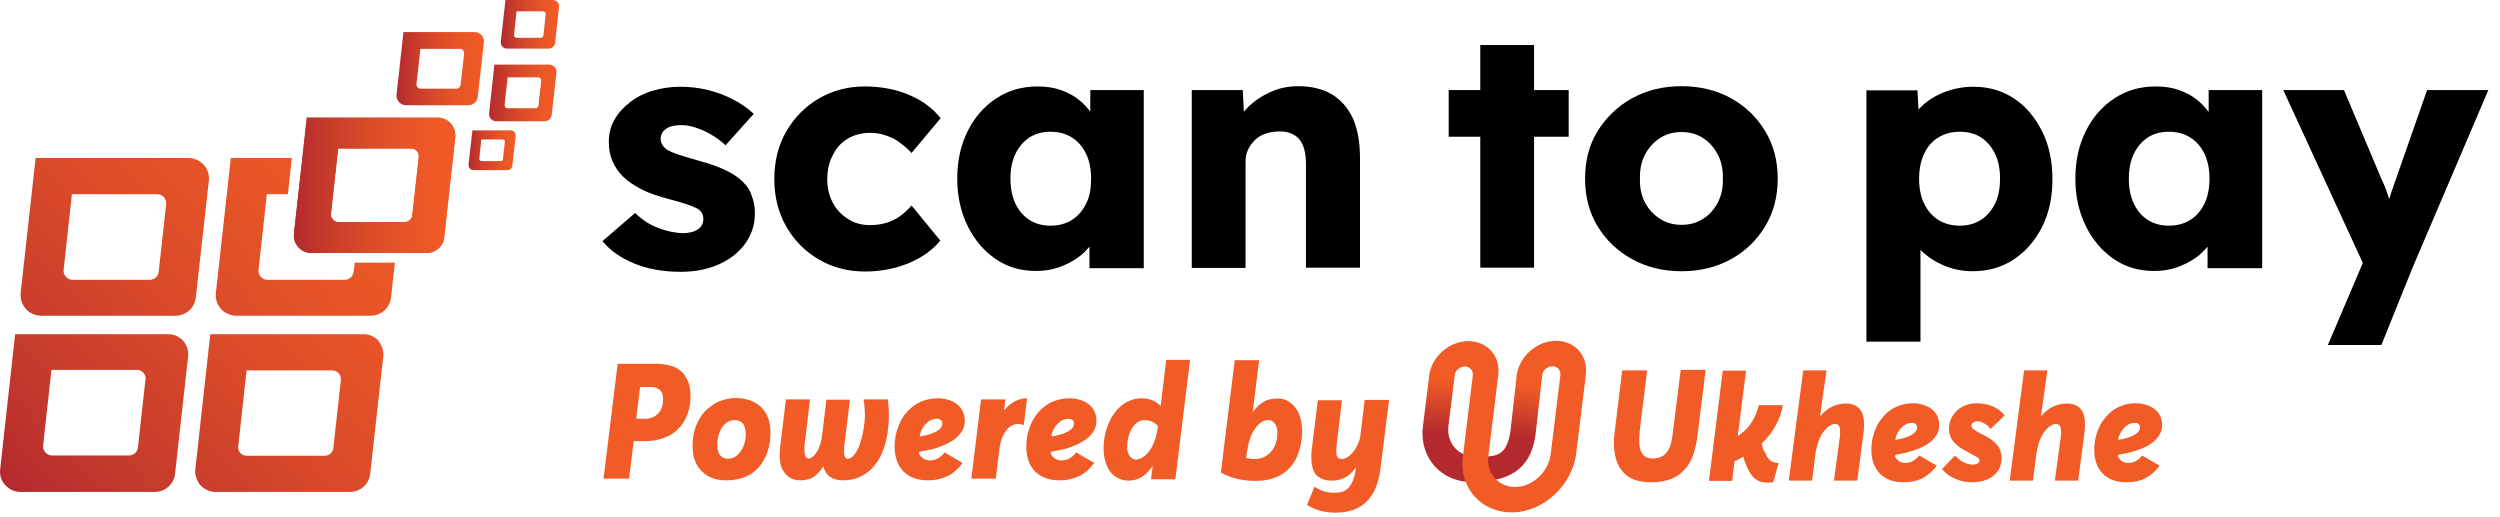
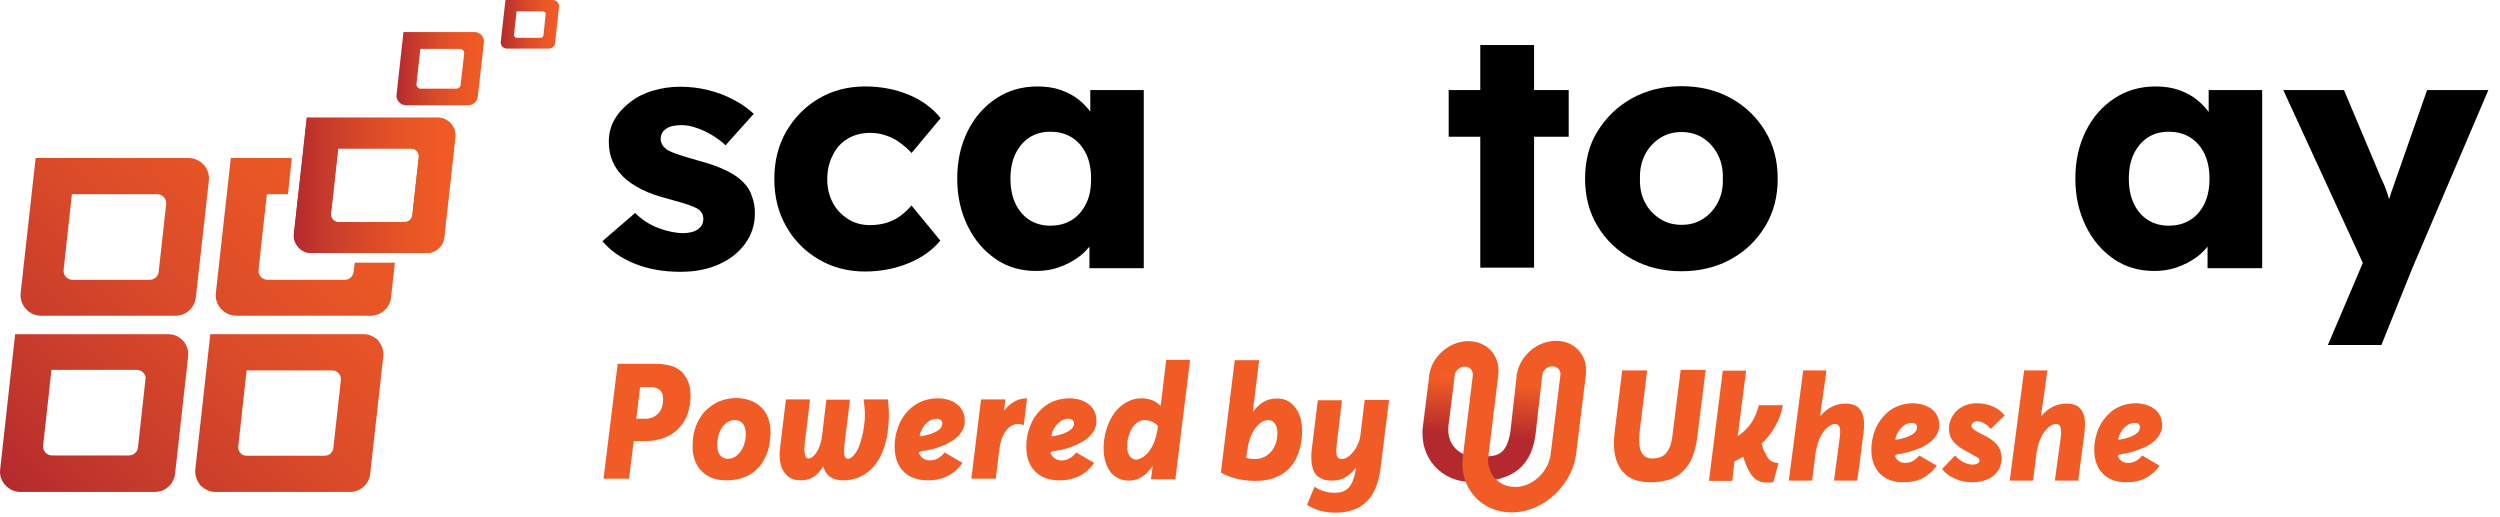
<svg xmlns="http://www.w3.org/2000/svg" width="150" height="31" viewBox="0 0 150 31" fill="none">
  <path d="M2.469 18.943H10.535C11.15 18.943 11.682 18.479 11.749 17.849L12.531 10.839C12.614 10.11 12.032 9.48 11.3 9.48H2.137L1.238 17.584C1.172 18.313 1.737 18.943 2.469 18.943ZM4.315 11.651H9.437C9.753 11.651 10.003 11.933 9.97 12.248L9.52 16.308C9.487 16.59 9.254 16.788 8.988 16.788H4.348C4.032 16.788 3.783 16.507 3.816 16.192L4.315 11.651Z" fill="url(#paint0_linear_11_182)" />
  <path d="M22.662 20.401C22.645 20.368 22.612 20.335 22.579 20.319C22.545 20.302 22.512 20.269 22.479 20.252C22.346 20.169 22.196 20.103 22.046 20.07C21.963 20.053 21.88 20.053 21.797 20.053H12.617L11.719 28.157C11.686 28.456 11.769 28.738 11.918 28.97C11.935 29.003 11.968 29.036 11.985 29.069C12.002 29.102 12.035 29.135 12.068 29.152C12.284 29.367 12.584 29.517 12.933 29.517H20.999C21.614 29.517 22.146 29.052 22.213 28.423L22.994 21.412C23.028 21.147 22.978 20.899 22.861 20.7C22.811 20.584 22.745 20.484 22.662 20.401ZM20.001 26.881C20.001 26.915 19.984 26.948 19.984 26.981C19.951 27.064 19.901 27.146 19.834 27.213C19.785 27.246 19.735 27.296 19.668 27.312C19.602 27.329 19.535 27.345 19.469 27.345H14.829C14.746 27.345 14.679 27.329 14.613 27.312C14.479 27.263 14.38 27.146 14.33 27.03C14.313 26.997 14.297 26.964 14.297 26.931C14.28 26.881 14.28 26.832 14.297 26.765L14.796 22.224H19.918C20.001 22.224 20.067 22.241 20.134 22.258C20.2 22.291 20.25 22.324 20.3 22.374C20.317 22.39 20.333 22.423 20.367 22.456C20.383 22.49 20.4 22.523 20.417 22.556C20.45 22.639 20.466 22.722 20.45 22.821L20.001 26.881Z" fill="url(#paint1_linear_11_182)" />
  <path d="M11.153 20.683C11.086 20.55 10.97 20.418 10.853 20.319C10.82 20.302 10.787 20.269 10.753 20.252C10.62 20.153 10.471 20.103 10.321 20.07C10.238 20.053 10.155 20.053 10.072 20.053H0.908L0.01 28.157C-0.023 28.423 0.027 28.655 0.143 28.87C0.193 28.97 0.276 29.069 0.359 29.152C0.576 29.367 0.875 29.517 1.224 29.517H9.29C9.905 29.517 10.438 29.052 10.504 28.423L11.286 21.412C11.319 21.131 11.269 20.899 11.153 20.683ZM8.725 22.788L8.275 26.865C8.259 26.997 8.192 27.113 8.093 27.196C7.993 27.279 7.876 27.329 7.727 27.329H3.12C2.804 27.329 2.555 27.047 2.588 26.732L3.087 22.191H8.209C8.508 22.191 8.741 22.44 8.741 22.722C8.741 22.755 8.725 22.771 8.725 22.788Z" fill="url(#paint2_linear_11_182)" />
  <path d="M21.283 15.778L21.216 16.308C21.183 16.59 20.95 16.788 20.684 16.788H16.044C15.728 16.788 15.479 16.507 15.512 16.192L16.011 11.651H17.275L17.508 9.48H13.849L12.951 17.584C12.868 18.297 13.45 18.943 14.182 18.943H22.247C22.863 18.943 23.395 18.479 23.461 17.849L23.694 15.761H21.283V15.778Z" fill="url(#paint3_linear_11_182)" />
  <path d="M26.268 7.06H18.401L17.636 14.021C17.57 14.634 18.052 15.181 18.684 15.181H25.602C26.135 15.181 26.6 14.783 26.65 14.253L27.315 8.237C27.382 7.607 26.9 7.06 26.268 7.06ZM24.272 13.325H20.297C20.031 13.325 19.815 13.093 19.848 12.811L20.281 8.916H24.671C24.937 8.916 25.153 9.148 25.12 9.43L24.738 12.927C24.704 13.143 24.505 13.325 24.272 13.325Z" fill="url(#paint4_linear_11_182)" />
  <path d="M28.465 1.922H24.208L23.792 5.685C23.759 6.016 24.025 6.314 24.358 6.314H28.1C28.382 6.314 28.632 6.099 28.665 5.817L29.031 2.569C29.081 2.221 28.815 1.922 28.465 1.922ZM27.384 5.32H25.239C25.089 5.32 24.973 5.187 24.99 5.038L25.223 2.933H27.601C27.75 2.933 27.867 3.066 27.85 3.215L27.634 5.104C27.617 5.22 27.517 5.32 27.384 5.32Z" fill="url(#paint5_linear_11_182)" />
-   <path d="M32.956 3.878H29.663L29.347 6.795C29.314 7.06 29.53 7.276 29.779 7.276H32.673C32.889 7.276 33.089 7.11 33.105 6.878L33.388 4.359C33.421 4.11 33.222 3.878 32.956 3.878ZM32.124 6.497H30.461C30.345 6.497 30.262 6.397 30.278 6.281L30.461 4.641H32.29C32.407 4.641 32.49 4.74 32.473 4.856L32.307 6.314C32.307 6.43 32.224 6.497 32.124 6.497Z" fill="url(#paint6_linear_11_182)" />
  <path d="M33.156 0H30.329L30.046 2.503C30.03 2.735 30.196 2.917 30.429 2.917H32.923C33.123 2.917 33.273 2.768 33.306 2.585L33.539 0.414C33.572 0.199 33.389 0 33.156 0ZM32.441 2.27H31.011C30.911 2.27 30.828 2.188 30.845 2.088L30.994 0.679H32.574C32.674 0.679 32.757 0.762 32.74 0.862L32.607 2.121C32.591 2.204 32.524 2.27 32.441 2.27Z" fill="url(#paint7_linear_11_182)" />
-   <path d="M30.641 7.822H28.346L28.113 9.861C28.097 10.043 28.23 10.209 28.413 10.209H30.442C30.591 10.209 30.724 10.093 30.741 9.927L30.941 8.17C30.957 7.988 30.824 7.822 30.641 7.822ZM30.059 9.662H28.895C28.812 9.662 28.745 9.596 28.762 9.513L28.878 8.369H30.159C30.242 8.369 30.309 8.435 30.292 8.518L30.175 9.546C30.175 9.612 30.126 9.662 30.059 9.662Z" fill="url(#paint8_linear_11_182)" />
  <path d="M26.268 7.06H18.418L18.152 9.48L17.902 11.651L17.636 14.021C17.57 14.634 18.052 15.181 18.684 15.181H25.602C26.135 15.181 26.6 14.783 26.65 14.253L27.315 8.237C27.382 7.607 26.883 7.06 26.268 7.06ZM24.738 12.911C24.721 13.143 24.521 13.325 24.289 13.325H20.314C20.048 13.325 19.832 13.093 19.865 12.811L19.998 11.634L20.231 9.463L20.297 8.9H24.688C24.954 8.9 25.17 9.132 25.137 9.414L24.738 12.911Z" fill="url(#paint9_linear_11_182)" />
  <path d="M44.645 10.988C44.379 10.69 44.013 10.441 43.564 10.226C43.115 10.01 42.566 9.811 41.934 9.646C41.419 9.496 41.02 9.38 40.72 9.281C40.421 9.182 40.205 9.082 40.072 9.016C39.939 8.933 39.839 8.834 39.756 8.718C39.689 8.602 39.639 8.469 39.639 8.336C39.639 8.204 39.673 8.088 39.722 7.988C39.772 7.889 39.856 7.806 39.972 7.723C40.072 7.657 40.205 7.591 40.371 7.557C40.521 7.524 40.704 7.508 40.903 7.508C41.169 7.508 41.469 7.557 41.785 7.673C42.101 7.773 42.417 7.922 42.716 8.104C43.015 8.287 43.298 8.486 43.531 8.718L45.227 6.828C44.861 6.497 44.446 6.198 43.98 5.966C43.514 5.718 43.015 5.536 42.483 5.403C41.951 5.27 41.386 5.204 40.787 5.204C40.238 5.204 39.706 5.287 39.19 5.436C38.675 5.585 38.209 5.817 37.827 6.116C37.428 6.414 37.111 6.762 36.879 7.16C36.646 7.557 36.529 8.005 36.529 8.502C36.529 8.933 36.596 9.314 36.746 9.662C36.895 10.01 37.095 10.309 37.378 10.59C37.677 10.889 38.059 11.137 38.508 11.369C38.958 11.601 39.523 11.784 40.155 11.949C40.604 12.065 40.953 12.181 41.236 12.264C41.519 12.364 41.718 12.447 41.835 12.513C42.084 12.662 42.2 12.861 42.2 13.143C42.2 13.275 42.167 13.391 42.117 13.491C42.067 13.59 41.984 13.673 41.885 13.756C41.785 13.822 41.652 13.888 41.519 13.921C41.369 13.955 41.203 13.988 41.02 13.988C40.554 13.988 40.055 13.888 39.523 13.689C38.991 13.491 38.525 13.192 38.109 12.778L36.147 14.468C36.613 15.032 37.245 15.479 38.059 15.811C38.858 16.142 39.789 16.308 40.837 16.308C41.702 16.308 42.467 16.159 43.132 15.861C43.797 15.562 44.329 15.148 44.712 14.617C45.094 14.087 45.294 13.491 45.294 12.794C45.294 12.447 45.244 12.115 45.127 11.817C45.028 11.469 44.861 11.204 44.645 10.988Z" fill="black" />
  <path d="M50.866 8.32C51.248 8.088 51.714 7.972 52.213 7.972C52.545 7.972 52.878 8.021 53.177 8.137C53.493 8.237 53.776 8.386 54.025 8.585C54.275 8.767 54.508 8.966 54.691 9.181L56.437 7.093C55.971 6.497 55.323 6.016 54.524 5.685C53.726 5.353 52.845 5.187 51.897 5.187C50.866 5.187 49.934 5.436 49.119 5.917C48.304 6.397 47.656 7.06 47.174 7.889C46.691 8.734 46.459 9.679 46.459 10.739C46.459 11.8 46.691 12.745 47.174 13.59C47.656 14.435 48.304 15.081 49.119 15.562C49.934 16.043 50.866 16.291 51.897 16.291C52.828 16.291 53.693 16.125 54.508 15.794C55.323 15.463 55.955 14.998 56.42 14.435L54.691 12.33C54.474 12.579 54.242 12.794 53.992 12.977C53.743 13.159 53.477 13.275 53.177 13.374C52.878 13.457 52.562 13.507 52.213 13.507C51.714 13.507 51.265 13.391 50.882 13.142C50.5 12.894 50.184 12.579 49.968 12.165C49.751 11.75 49.635 11.286 49.635 10.772C49.635 10.242 49.735 9.761 49.951 9.347C50.167 8.883 50.467 8.552 50.866 8.32Z" fill="black" />
  <path d="M65.433 6.712C65.234 6.463 65.018 6.215 64.768 6.016C64.452 5.751 64.07 5.552 63.654 5.403C63.238 5.254 62.756 5.187 62.257 5.187C61.326 5.187 60.511 5.419 59.779 5.9C59.047 6.38 58.482 7.027 58.066 7.855C57.65 8.684 57.434 9.645 57.434 10.723C57.434 11.783 57.65 12.728 58.066 13.573C58.482 14.418 59.047 15.065 59.746 15.545C60.444 16.026 61.259 16.258 62.157 16.258C62.639 16.258 63.105 16.192 63.521 16.043C63.953 15.893 64.336 15.694 64.685 15.446C64.951 15.264 65.167 15.032 65.367 14.8V16.092H68.626V5.403H65.417V6.712H65.433ZM65.167 12.214C64.968 12.629 64.685 12.96 64.319 13.192C63.953 13.424 63.521 13.54 63.022 13.54C62.54 13.54 62.124 13.424 61.758 13.192C61.409 12.96 61.126 12.645 60.926 12.214C60.727 11.8 60.627 11.286 60.627 10.723C60.627 10.159 60.727 9.645 60.926 9.231C61.126 8.817 61.409 8.485 61.758 8.253C62.107 8.021 62.54 7.905 63.022 7.905C63.521 7.905 63.953 8.021 64.319 8.253C64.685 8.485 64.968 8.817 65.167 9.231C65.367 9.645 65.467 10.159 65.467 10.723C65.467 11.286 65.383 11.8 65.167 12.214Z" fill="black" />
-   <path d="M79.921 5.668C79.372 5.337 78.69 5.171 77.892 5.171C77.293 5.171 76.728 5.287 76.195 5.535C75.663 5.784 75.198 6.099 74.815 6.497C74.749 6.563 74.682 6.646 74.632 6.712L74.566 5.403H71.506V16.076C71.689 16.076 71.905 16.076 72.171 16.076C72.437 16.076 72.769 16.076 73.135 16.076H74.732V9.679C74.732 9.43 74.782 9.181 74.882 8.983C74.981 8.767 75.114 8.585 75.297 8.402C75.464 8.237 75.68 8.104 75.929 8.021C76.179 7.938 76.428 7.889 76.711 7.889C77.077 7.872 77.376 7.938 77.626 8.088C77.875 8.22 78.058 8.436 78.174 8.717C78.291 8.999 78.357 9.347 78.357 9.778V16.059H81.6V9.513C81.6 8.568 81.467 7.789 81.185 7.126C80.885 6.48 80.469 5.999 79.921 5.668Z" fill="black" />
  <path d="M92.044 2.702H88.817V5.403H86.921V8.204H88.817V16.059H92.044V8.204H94.122V5.403H92.044V2.702Z" fill="black" />
  <path d="M103.87 5.9C103.005 5.419 102.007 5.171 100.893 5.171C99.778 5.171 98.781 5.419 97.916 5.9C97.051 6.381 96.369 7.044 95.854 7.872C95.338 8.701 95.105 9.662 95.105 10.723C95.105 11.8 95.355 12.745 95.854 13.573C96.353 14.402 97.051 15.065 97.916 15.545C98.781 16.026 99.778 16.275 100.893 16.275C102.007 16.275 103.005 16.026 103.87 15.545C104.734 15.065 105.416 14.402 105.915 13.573C106.414 12.745 106.663 11.8 106.663 10.723C106.663 9.645 106.414 8.701 105.915 7.872C105.416 7.044 104.734 6.381 103.87 5.9ZM103.071 12.148C102.855 12.562 102.556 12.894 102.19 13.126C101.807 13.374 101.392 13.49 100.893 13.49C100.41 13.49 99.978 13.374 99.596 13.126C99.213 12.877 98.914 12.562 98.697 12.148C98.481 11.734 98.381 11.253 98.398 10.723C98.381 10.192 98.481 9.712 98.697 9.281C98.914 8.867 99.213 8.535 99.596 8.286C99.978 8.038 100.41 7.922 100.893 7.922C101.375 7.922 101.807 8.038 102.19 8.286C102.572 8.535 102.855 8.867 103.071 9.281C103.287 9.695 103.387 10.176 103.371 10.723C103.387 11.253 103.287 11.734 103.071 12.148Z" fill="black" />
-   <path d="M120.851 5.916C120.135 5.436 119.321 5.204 118.406 5.204C117.791 5.204 117.192 5.32 116.643 5.535C116.094 5.751 115.629 6.049 115.263 6.414C115.213 6.463 115.163 6.513 115.113 6.579L115.046 5.419H111.986V20.5H115.229V14.998C115.612 15.38 116.078 15.694 116.626 15.926C117.175 16.158 117.757 16.274 118.356 16.274C119.287 16.274 120.102 16.042 120.834 15.562C121.549 15.081 122.114 14.435 122.53 13.606C122.946 12.777 123.146 11.833 123.146 10.756C123.146 9.678 122.946 8.717 122.53 7.889C122.114 7.06 121.566 6.38 120.851 5.916ZM119.703 12.214C119.503 12.628 119.221 12.96 118.855 13.192C118.489 13.424 118.073 13.54 117.591 13.54C117.092 13.54 116.66 13.424 116.294 13.192C115.928 12.96 115.645 12.628 115.446 12.214C115.246 11.8 115.146 11.303 115.146 10.723C115.146 10.159 115.246 9.662 115.446 9.231C115.645 8.8 115.928 8.469 116.294 8.253C116.66 8.021 117.092 7.905 117.591 7.905C118.09 7.905 118.522 8.021 118.871 8.253C119.221 8.485 119.503 8.817 119.703 9.231C119.903 9.645 120.002 10.143 120.002 10.706C120.002 11.303 119.903 11.8 119.703 12.214Z" fill="black" />
  <path d="M132.52 6.712C132.32 6.463 132.104 6.215 131.855 6.016C131.539 5.751 131.156 5.552 130.74 5.403C130.325 5.254 129.842 5.187 129.343 5.187C128.412 5.187 127.597 5.419 126.866 5.9C126.134 6.38 125.568 7.027 125.153 7.855C124.737 8.684 124.521 9.645 124.521 10.723C124.521 11.783 124.737 12.728 125.153 13.573C125.568 14.418 126.134 15.065 126.832 15.545C127.531 16.026 128.346 16.258 129.244 16.258C129.726 16.258 130.192 16.192 130.607 16.043C131.04 15.893 131.422 15.694 131.772 15.446C132.038 15.264 132.254 15.032 132.453 14.8V16.092H135.73V5.403H132.52V6.712ZM132.27 12.214C132.071 12.629 131.788 12.96 131.422 13.192C131.056 13.424 130.624 13.54 130.125 13.54C129.643 13.54 129.227 13.424 128.861 13.192C128.512 12.96 128.229 12.645 128.03 12.214C127.83 11.8 127.73 11.286 127.73 10.723C127.73 10.159 127.83 9.645 128.03 9.231C128.229 8.817 128.512 8.485 128.861 8.253C129.21 8.021 129.643 7.905 130.125 7.905C130.624 7.905 131.056 8.021 131.422 8.253C131.788 8.485 132.071 8.817 132.27 9.231C132.47 9.645 132.57 10.159 132.57 10.723C132.57 11.286 132.47 11.8 132.27 12.214Z" fill="black" />
  <path d="M145.627 5.403L143.648 11.054C143.532 11.369 143.432 11.667 143.349 11.949C143.315 11.85 143.282 11.75 143.249 11.634C143.149 11.319 143.033 11.037 142.9 10.772L140.638 5.403H136.996L141.769 15.777L139.673 20.7H142.883L144.746 16.076L149.302 5.403H145.627Z" fill="black" />
  <path d="M40.353 21.976C40.603 22.075 40.819 22.208 40.969 22.374C41.118 22.556 41.235 22.755 41.318 22.97C41.385 23.202 41.434 23.451 41.434 23.733C41.434 24.147 41.368 24.512 41.252 24.843C41.135 25.174 40.952 25.473 40.719 25.705C40.486 25.953 40.204 26.136 39.855 26.268C39.505 26.401 39.106 26.467 38.674 26.467H38.025L37.742 28.721H36.212L37.061 21.827H39.472C39.788 21.843 40.087 21.893 40.353 21.976ZM39.505 24.793C39.705 24.578 39.788 24.28 39.788 23.931C39.788 23.7 39.721 23.517 39.588 23.401C39.455 23.285 39.272 23.219 39.073 23.219H38.408L38.175 25.125H38.724C39.04 25.125 39.306 25.009 39.505 24.793Z" fill="#F15B25" />
  <path d="M45.68 24.445C46.046 24.793 46.229 25.307 46.229 25.936C46.229 26.251 46.195 26.55 46.129 26.831C46.062 27.113 45.962 27.378 45.813 27.627C45.68 27.875 45.497 28.091 45.297 28.257C45.098 28.439 44.848 28.572 44.549 28.671C44.25 28.77 43.934 28.82 43.568 28.82C42.952 28.82 42.47 28.638 42.104 28.273C41.738 27.909 41.555 27.412 41.555 26.765C41.555 26.55 41.572 26.334 41.605 26.119C41.639 25.903 41.705 25.704 41.772 25.522C41.855 25.323 41.938 25.158 42.054 24.992C42.154 24.826 42.287 24.677 42.437 24.544C42.587 24.412 42.753 24.296 42.919 24.196C43.085 24.097 43.285 24.031 43.501 23.964C43.717 23.915 43.95 23.881 44.183 23.881C44.815 23.898 45.314 24.08 45.68 24.445ZM43.518 25.423C43.352 25.572 43.235 25.754 43.152 25.986C43.069 26.218 43.035 26.45 43.035 26.699C43.035 26.848 43.052 26.964 43.085 27.08C43.119 27.196 43.169 27.279 43.235 27.345C43.302 27.412 43.368 27.461 43.435 27.478C43.501 27.511 43.584 27.527 43.667 27.527C43.884 27.527 44.067 27.461 44.233 27.312C44.399 27.163 44.516 26.981 44.615 26.765C44.699 26.533 44.748 26.301 44.748 26.036C44.748 25.903 44.732 25.787 44.699 25.671C44.665 25.572 44.632 25.489 44.582 25.423C44.532 25.373 44.482 25.323 44.416 25.29C44.349 25.257 44.3 25.24 44.233 25.224C44.183 25.207 44.117 25.207 44.067 25.207C43.867 25.207 43.684 25.274 43.518 25.423Z" fill="#F15B25" />
  <path d="M53.309 25.473C53.276 25.82 53.242 26.152 53.159 26.45C53.093 26.749 52.993 27.014 52.893 27.246C52.794 27.478 52.66 27.677 52.527 27.859C52.394 28.041 52.245 28.19 52.095 28.306C51.945 28.422 51.779 28.522 51.613 28.605C51.446 28.688 51.264 28.737 51.097 28.77C50.931 28.804 50.748 28.82 50.565 28.82C49.95 28.82 49.55 28.538 49.401 27.992H49.384C49.218 28.273 49.018 28.489 48.802 28.621C48.586 28.754 48.337 28.82 48.054 28.82C47.721 28.82 47.455 28.737 47.255 28.555C47.056 28.389 46.906 28.157 46.84 27.859C46.773 27.577 46.757 27.229 46.806 26.848L47.156 23.964H48.603L48.303 26.45C48.253 26.782 48.253 27.047 48.287 27.229C48.32 27.412 48.386 27.511 48.519 27.511C48.669 27.511 48.835 27.378 49.002 27.13C49.168 26.881 49.284 26.517 49.334 26.052L49.584 23.981H50.997L50.681 26.566C50.632 26.914 50.632 27.163 50.665 27.312C50.698 27.461 50.764 27.527 50.881 27.527C50.931 27.527 50.997 27.511 51.064 27.461C51.13 27.428 51.214 27.345 51.297 27.229C51.38 27.113 51.463 26.981 51.53 26.815C51.596 26.649 51.663 26.434 51.729 26.169C51.796 25.903 51.846 25.588 51.879 25.257C51.912 24.892 51.895 24.478 51.812 23.964H53.276C53.326 24.445 53.359 24.942 53.309 25.473Z" fill="#F15B25" />
  <path d="M56.673 27.146L57.754 27.776C57.504 28.124 57.205 28.389 56.872 28.555C56.539 28.721 56.14 28.82 55.675 28.82C55.043 28.82 54.56 28.638 54.211 28.29C53.862 27.942 53.679 27.445 53.679 26.798C53.679 26.5 53.712 26.202 53.795 25.903C53.879 25.622 53.978 25.356 54.128 25.108C54.278 24.859 54.461 24.66 54.66 24.478C54.877 24.296 55.109 24.146 55.392 24.047C55.675 23.948 55.974 23.898 56.29 23.898C56.49 23.898 56.689 23.931 56.872 23.981C57.055 24.03 57.238 24.113 57.388 24.229C57.537 24.345 57.67 24.478 57.754 24.66C57.853 24.843 57.887 25.041 57.887 25.257C57.887 25.472 57.837 25.671 57.737 25.837C57.637 26.003 57.504 26.168 57.338 26.301C57.172 26.434 56.972 26.55 56.739 26.666C56.506 26.765 56.257 26.864 56.007 26.931C55.758 26.997 55.475 27.047 55.193 27.096L55.126 27.179C55.193 27.328 55.276 27.428 55.392 27.511C55.508 27.577 55.642 27.627 55.775 27.627C56.14 27.627 56.44 27.461 56.673 27.146ZM55.592 25.39C55.392 25.572 55.259 25.82 55.176 26.135L55.242 26.185C56.107 26.019 56.539 25.771 56.539 25.406C56.539 25.323 56.506 25.257 56.456 25.207C56.39 25.157 56.323 25.124 56.224 25.124C55.991 25.124 55.775 25.207 55.592 25.39Z" fill="#F15B25" />
  <path d="M61.624 23.898L61.424 25.506C61.242 25.44 61.075 25.423 60.909 25.456C60.743 25.506 60.609 25.572 60.477 25.705C60.343 25.837 60.244 26.003 60.144 26.218C60.061 26.434 59.994 26.699 59.961 26.981L59.745 28.721H58.281L58.863 23.965H60.327L60.244 24.611H60.26C60.643 24.147 61.092 23.898 61.624 23.898Z" fill="#F15B25" />
  <path d="M64.572 27.147L65.653 27.776C65.403 28.124 65.104 28.39 64.771 28.555C64.439 28.721 64.04 28.82 63.574 28.82C62.942 28.82 62.46 28.638 62.111 28.29C61.761 27.942 61.578 27.445 61.578 26.799C61.578 26.5 61.612 26.202 61.695 25.904C61.778 25.622 61.878 25.357 62.027 25.108C62.177 24.86 62.36 24.661 62.56 24.478C62.759 24.296 63.009 24.147 63.291 24.047C63.574 23.948 63.873 23.898 64.189 23.898C64.389 23.898 64.588 23.931 64.771 23.981C64.954 24.031 65.137 24.114 65.287 24.23C65.437 24.346 65.57 24.478 65.653 24.661C65.753 24.843 65.786 25.042 65.786 25.257C65.786 25.473 65.736 25.672 65.636 25.837C65.536 26.003 65.403 26.169 65.237 26.301C65.071 26.434 64.871 26.55 64.638 26.666C64.406 26.765 64.156 26.865 63.907 26.931C63.657 26.997 63.374 27.047 63.092 27.097L63.025 27.18C63.092 27.329 63.175 27.428 63.291 27.511C63.408 27.578 63.541 27.627 63.674 27.627C64.04 27.627 64.322 27.462 64.572 27.147ZM63.491 25.39C63.291 25.572 63.158 25.821 63.075 26.136L63.142 26.185C64.006 26.02 64.439 25.771 64.439 25.406C64.439 25.324 64.406 25.257 64.356 25.208C64.289 25.158 64.223 25.125 64.123 25.125C63.89 25.125 63.674 25.208 63.491 25.39Z" fill="#F15B25" />
  <path d="M71.404 21.594L70.522 28.754H69.059L69.159 27.975H69.142C68.959 28.24 68.759 28.456 68.526 28.605C68.294 28.754 68.028 28.837 67.745 28.837C67.495 28.837 67.263 28.787 67.08 28.688C66.88 28.588 66.714 28.456 66.597 28.273C66.464 28.091 66.381 27.892 66.315 27.66C66.248 27.428 66.215 27.163 66.215 26.898C66.215 26.483 66.281 26.086 66.398 25.721C66.514 25.356 66.68 25.025 66.88 24.76C67.08 24.495 67.312 24.279 67.595 24.13C67.878 23.981 68.161 23.898 68.477 23.898C68.959 23.898 69.341 24.047 69.624 24.346H69.641L69.973 21.594H71.404ZM68.992 27.014C69.242 26.649 69.408 26.169 69.474 25.572V25.555C69.258 25.323 68.992 25.207 68.659 25.207C68.51 25.207 68.36 25.257 68.227 25.356C68.094 25.456 67.978 25.588 67.894 25.738C67.811 25.887 67.745 26.069 67.695 26.251C67.645 26.434 67.628 26.616 67.628 26.798C67.628 27.03 67.678 27.213 67.778 27.362C67.878 27.494 68.011 27.577 68.177 27.577C68.477 27.544 68.743 27.362 68.992 27.014Z" fill="#F15B25" />
  <path d="M77.427 24.163C77.659 24.345 77.842 24.577 77.959 24.876C78.075 25.174 78.125 25.506 78.125 25.887C78.125 26.317 78.058 26.715 77.942 27.08C77.826 27.445 77.659 27.759 77.427 28.025C77.194 28.29 76.911 28.489 76.545 28.638C76.196 28.787 75.78 28.853 75.331 28.853C74.549 28.853 73.851 28.688 73.252 28.356L74.084 21.611H75.547L75.165 24.71H75.181C75.564 24.18 76.029 23.915 76.562 23.915C76.911 23.898 77.194 23.981 77.427 24.163ZM76.029 27.312C76.246 27.163 76.395 26.964 76.495 26.732C76.595 26.5 76.645 26.235 76.645 25.953C76.645 25.738 76.595 25.555 76.495 25.423C76.395 25.273 76.262 25.207 76.096 25.207C75.813 25.207 75.547 25.373 75.298 25.721C75.048 26.069 74.899 26.533 74.816 27.13L74.766 27.478C74.948 27.511 75.131 27.544 75.281 27.544C75.581 27.544 75.83 27.461 76.029 27.312Z" fill="#F15B25" />
  <path d="M83.344 23.998L82.829 28.108C82.613 29.881 81.715 30.759 80.135 30.759C79.486 30.759 78.921 30.61 78.422 30.295L78.871 29.201C79.237 29.45 79.619 29.566 80.068 29.566C80.218 29.566 80.334 29.549 80.434 29.533C80.534 29.516 80.65 29.467 80.75 29.4C80.85 29.334 80.95 29.251 81.016 29.135C81.099 29.019 81.166 28.887 81.216 28.704C81.282 28.522 81.332 28.306 81.365 28.058H81.349C80.966 28.588 80.501 28.837 79.919 28.837C79.736 28.837 79.569 28.82 79.436 28.771C79.303 28.721 79.17 28.671 79.054 28.572C78.937 28.472 78.854 28.356 78.804 28.224C78.754 28.091 78.705 27.892 78.688 27.693C78.671 27.478 78.671 27.229 78.705 26.964L79.07 24.014H80.517L80.218 26.533C80.168 26.914 80.168 27.18 80.201 27.329C80.251 27.478 80.351 27.544 80.517 27.544C80.65 27.544 80.8 27.478 80.966 27.345C81.116 27.213 81.266 27.047 81.382 26.831C81.499 26.616 81.582 26.401 81.615 26.185L81.881 23.998H83.344Z" fill="#F15B25" />
  <path d="M101.623 27.196C101.524 27.511 101.391 27.776 101.224 27.992C101.058 28.207 100.875 28.389 100.659 28.539C100.443 28.671 100.193 28.787 99.927 28.837C99.661 28.903 99.362 28.936 99.046 28.936C98.297 28.936 97.749 28.738 97.383 28.323C97.017 27.909 96.834 27.329 96.834 26.583C96.834 26.384 96.85 26.152 96.884 25.887L97.333 22.224H98.829L98.38 25.87C98.364 26.086 98.347 26.268 98.347 26.417C98.347 27.146 98.613 27.511 99.145 27.511C99.262 27.511 99.362 27.494 99.462 27.478C99.561 27.461 99.644 27.428 99.728 27.378C99.811 27.329 99.894 27.279 99.96 27.196C100.027 27.113 100.093 27.03 100.143 26.914C100.193 26.815 100.243 26.682 100.276 26.533C100.31 26.384 100.343 26.218 100.36 26.036L100.842 22.191H102.339L101.856 26.069C101.806 26.533 101.723 26.881 101.623 27.196Z" fill="#F15B25" />
  <path d="M105.963 27.279C105.996 27.362 106.046 27.428 106.079 27.478C106.129 27.528 106.162 27.577 106.212 27.627C106.262 27.66 106.312 27.693 106.362 27.71C106.412 27.727 106.478 27.743 106.528 27.76C106.578 27.776 106.644 27.776 106.711 27.793L106.395 28.936C106.295 28.953 106.162 28.953 105.979 28.953C105.796 28.953 105.647 28.92 105.514 28.853C105.381 28.787 105.248 28.704 105.148 28.572C105.048 28.456 104.965 28.306 104.882 28.157C104.815 28.008 104.732 27.826 104.665 27.627L104.599 27.412H104.582C104.433 27.494 104.25 27.594 104.067 27.677L103.934 28.853H102.537L103.368 22.241H104.765L104.266 26.152H104.283C104.632 25.92 104.915 25.638 105.098 25.34C105.297 25.042 105.43 24.694 105.53 24.312H106.977C106.811 25.191 106.378 25.97 105.697 26.616L105.813 27.014C105.879 27.097 105.929 27.196 105.963 27.279Z" fill="#F15B25" />
  <path d="M111.668 24.661C111.851 24.959 111.884 25.423 111.801 26.053L111.435 28.837H110.038L110.37 26.368C110.42 26.053 110.42 25.821 110.387 25.672C110.354 25.522 110.254 25.439 110.104 25.439C110.005 25.439 109.888 25.473 109.772 25.555C109.655 25.622 109.539 25.738 109.439 25.87C109.323 26.003 109.223 26.185 109.14 26.401C109.057 26.616 108.99 26.865 108.94 27.13L108.724 28.837H107.327L108.192 22.224H109.589L109.206 24.942H109.24C109.655 24.462 110.154 24.213 110.753 24.213C111.185 24.213 111.485 24.362 111.668 24.661Z" fill="#F15B25" />
  <path d="M115.158 27.329L116.206 27.942C115.956 28.273 115.673 28.522 115.357 28.688C115.041 28.853 114.659 28.936 114.21 28.936C113.611 28.936 113.146 28.77 112.796 28.422C112.464 28.074 112.281 27.61 112.281 26.997C112.281 26.699 112.314 26.417 112.397 26.135C112.464 25.854 112.58 25.605 112.713 25.373C112.863 25.141 113.029 24.942 113.229 24.76C113.428 24.578 113.661 24.445 113.927 24.345C114.193 24.246 114.493 24.196 114.792 24.196C114.992 24.196 115.174 24.229 115.357 24.279C115.54 24.329 115.707 24.412 115.856 24.511C116.006 24.611 116.122 24.743 116.222 24.925C116.305 25.091 116.355 25.29 116.355 25.506C116.355 25.704 116.305 25.903 116.206 26.069C116.106 26.235 115.989 26.384 115.823 26.517C115.657 26.649 115.474 26.765 115.241 26.864C115.008 26.964 114.775 27.047 114.543 27.113C114.293 27.179 114.044 27.229 113.761 27.279L113.694 27.362C113.744 27.494 113.844 27.61 113.944 27.677C114.06 27.743 114.177 27.776 114.31 27.776C114.642 27.776 114.908 27.627 115.158 27.329ZM114.11 25.638C113.927 25.804 113.794 26.052 113.711 26.351L113.778 26.384C114.609 26.235 115.025 25.986 115.025 25.622C115.025 25.539 114.992 25.489 114.942 25.439C114.892 25.39 114.809 25.373 114.709 25.373C114.493 25.373 114.293 25.456 114.11 25.638Z" fill="#F15B25" />
  <path d="M117.804 27.726C118.003 27.826 118.186 27.876 118.353 27.876C118.469 27.876 118.585 27.859 118.652 27.809C118.735 27.76 118.768 27.71 118.768 27.627C118.768 27.561 118.735 27.494 118.652 27.445C118.569 27.395 118.419 27.312 118.17 27.18C118.12 27.146 118.086 27.13 118.053 27.113C117.687 26.931 117.405 26.732 117.222 26.517C117.039 26.301 116.939 26.036 116.939 25.721C116.939 25.423 117.022 25.158 117.172 24.926C117.321 24.694 117.521 24.511 117.787 24.379C118.037 24.246 118.336 24.196 118.635 24.196C118.951 24.196 119.251 24.263 119.55 24.379C119.833 24.495 120.082 24.677 120.282 24.926L119.434 25.738C119.35 25.622 119.267 25.539 119.167 25.473C119.068 25.406 118.968 25.357 118.901 25.323C118.818 25.29 118.735 25.29 118.652 25.274C118.585 25.274 118.535 25.274 118.469 25.307C118.419 25.323 118.369 25.357 118.336 25.406C118.303 25.456 118.286 25.506 118.286 25.555C118.286 25.622 118.336 25.704 118.436 25.771C118.535 25.854 118.702 25.937 118.918 26.053C119.084 26.135 119.217 26.202 119.317 26.268C119.417 26.334 119.533 26.401 119.633 26.5C119.733 26.583 119.833 26.682 119.883 26.765C119.949 26.848 119.999 26.964 120.032 27.08C120.065 27.196 120.099 27.329 120.099 27.461C120.099 27.909 119.932 28.273 119.616 28.538C119.284 28.804 118.851 28.936 118.303 28.936C117.97 28.936 117.621 28.87 117.305 28.721C116.972 28.588 116.723 28.389 116.523 28.141L117.305 27.329C117.455 27.494 117.604 27.627 117.804 27.726Z" fill="#F15B25" />
  <path d="M124.923 24.661C125.106 24.959 125.139 25.423 125.056 26.053L124.69 28.837H123.293L123.626 26.368C123.676 26.053 123.676 25.821 123.642 25.672C123.609 25.522 123.509 25.439 123.36 25.439C123.26 25.439 123.143 25.473 123.027 25.555C122.911 25.622 122.794 25.738 122.694 25.87C122.578 26.003 122.478 26.185 122.395 26.401C122.312 26.616 122.245 26.865 122.196 27.13L121.979 28.837H120.582L121.447 22.224H122.844L122.462 24.942H122.495C122.911 24.462 123.41 24.213 124.008 24.213C124.441 24.213 124.757 24.362 124.923 24.661Z" fill="#F15B25" />
  <path d="M128.531 27.329L129.579 27.942C129.329 28.273 129.047 28.522 128.731 28.688C128.415 28.853 128.032 28.936 127.583 28.936C126.984 28.936 126.519 28.77 126.169 28.422C125.837 28.075 125.654 27.61 125.654 26.997C125.654 26.699 125.687 26.417 125.77 26.135C125.837 25.854 125.953 25.605 126.086 25.373C126.236 25.141 126.402 24.942 126.602 24.76C126.801 24.578 127.034 24.445 127.3 24.346C127.566 24.246 127.866 24.196 128.165 24.196C128.365 24.196 128.548 24.23 128.731 24.279C128.914 24.329 129.08 24.412 129.229 24.511C129.379 24.611 129.496 24.743 129.595 24.926C129.679 25.091 129.728 25.29 129.728 25.506C129.728 25.704 129.679 25.903 129.579 26.069C129.479 26.235 129.363 26.384 129.196 26.517C129.03 26.649 128.847 26.765 128.614 26.865C128.381 26.964 128.149 27.047 127.916 27.113C127.666 27.18 127.417 27.229 127.134 27.279L127.068 27.362C127.117 27.494 127.217 27.61 127.317 27.677C127.433 27.743 127.55 27.776 127.683 27.776C128.015 27.776 128.298 27.627 128.531 27.329ZM127.483 25.638C127.3 25.804 127.167 26.053 127.084 26.351L127.151 26.384C127.982 26.235 128.398 25.986 128.398 25.622C128.398 25.539 128.365 25.489 128.315 25.439C128.265 25.39 128.182 25.373 128.082 25.373C127.866 25.373 127.666 25.456 127.483 25.638Z" fill="#F15B25" />
  <path d="M88.351 28.919C90.23 28.886 91.91 28.439 92.159 25.837L92.542 22.423L91.012 22.439L90.629 25.854C90.38 27.577 89.565 27.362 88.551 27.395C87.519 27.411 86.788 26.599 86.904 25.572L87.287 22.506L85.757 22.522L85.374 25.588C85.141 27.461 86.488 28.953 88.351 28.919Z" fill="url(#paint10_linear_11_182)" />
  <path d="M90.763 30.743C92.642 30.71 94.339 29.085 94.571 27.213L95.153 22.473C95.287 21.329 94.472 20.418 93.324 20.451C92.177 20.468 91.129 21.412 90.996 22.556L92.526 22.523C92.559 22.224 92.842 21.976 93.141 21.976C93.441 21.976 93.657 22.208 93.624 22.506L93.041 27.246C92.925 28.273 91.977 29.201 90.946 29.218C89.915 29.235 89.183 28.422 89.299 27.395L89.898 22.489C90.031 21.346 89.216 20.451 88.069 20.468C86.921 20.484 85.874 21.429 85.741 22.572L87.271 22.539C87.304 22.241 87.587 21.992 87.886 21.992C88.185 21.992 88.401 22.224 88.368 22.523L87.769 27.428C87.553 29.284 88.884 30.776 90.763 30.743Z" fill="#F15B25" />
  <defs>
    <linearGradient id="paint0_linear_11_182" x1="-4.111" y1="23.814" x2="19.644" y2="2.311" gradientUnits="userSpaceOnUse">
      <stop stop-color="#B4292D" />
      <stop offset="0.165" stop-color="#C3382C" />
      <stop offset="0.449" stop-color="#D94A29" />
      <stop offset="0.729" stop-color="#E95626" />
      <stop offset="1" stop-color="#F15B25" />
    </linearGradient>
    <linearGradient id="paint1_linear_11_182" x1="5.895" y1="34.801" x2="29.65" y2="13.298" gradientUnits="userSpaceOnUse">
      <stop stop-color="#B4292D" />
      <stop offset="0.165" stop-color="#C3382C" />
      <stop offset="0.449" stop-color="#D94A29" />
      <stop offset="0.729" stop-color="#E95626" />
      <stop offset="1" stop-color="#F15B25" />
    </linearGradient>
    <linearGradient id="paint2_linear_11_182" x1="0.316" y1="29.285" x2="24.071" y2="7.783" gradientUnits="userSpaceOnUse">
      <stop stop-color="#B4292D" />
      <stop offset="0.165" stop-color="#C3382C" />
      <stop offset="0.449" stop-color="#D94A29" />
      <stop offset="0.729" stop-color="#E95626" />
      <stop offset="1" stop-color="#F15B25" />
    </linearGradient>
    <linearGradient id="paint3_linear_11_182" x1="1.472" y1="29.329" x2="25.227" y2="7.826" gradientUnits="userSpaceOnUse">
      <stop stop-color="#B4292D" />
      <stop offset="0.165" stop-color="#C3382C" />
      <stop offset="0.449" stop-color="#D94A29" />
      <stop offset="0.729" stop-color="#E95626" />
      <stop offset="1" stop-color="#F15B25" />
    </linearGradient>
    <linearGradient id="paint4_linear_11_182" x1="17.633" y1="11.119" x2="27.32" y2="11.119" gradientUnits="userSpaceOnUse">
      <stop stop-color="#B4292D" />
      <stop offset="0.165" stop-color="#C3382C" />
      <stop offset="0.449" stop-color="#D94A29" />
      <stop offset="0.729" stop-color="#E95626" />
      <stop offset="1" stop-color="#F15B25" />
    </linearGradient>
    <linearGradient id="paint5_linear_11_182" x1="23.796" y1="4.127" x2="29.039" y2="4.127" gradientUnits="userSpaceOnUse">
      <stop stop-color="#B4292D" />
      <stop offset="0.165" stop-color="#C3382C" />
      <stop offset="0.449" stop-color="#D94A29" />
      <stop offset="0.729" stop-color="#E95626" />
      <stop offset="1" stop-color="#F15B25" />
    </linearGradient>
    <linearGradient id="paint6_linear_11_182" x1="29.342" y1="5.574" x2="33.398" y2="5.574" gradientUnits="userSpaceOnUse">
      <stop stop-color="#B4292D" />
      <stop offset="0.165" stop-color="#C3382C" />
      <stop offset="0.449" stop-color="#D94A29" />
      <stop offset="0.729" stop-color="#E95626" />
      <stop offset="1" stop-color="#F15B25" />
    </linearGradient>
    <linearGradient id="paint7_linear_11_182" x1="30.046" y1="1.47" x2="33.541" y2="1.47" gradientUnits="userSpaceOnUse">
      <stop stop-color="#B4292D" />
      <stop offset="0.165" stop-color="#C3382C" />
      <stop offset="0.449" stop-color="#D94A29" />
      <stop offset="0.729" stop-color="#E95626" />
      <stop offset="1" stop-color="#F15B25" />
    </linearGradient>
    <linearGradient id="paint8_linear_11_182" x1="28.105" y1="9.013" x2="30.943" y2="9.013" gradientUnits="userSpaceOnUse">
      <stop stop-color="#B4292D" />
      <stop offset="0.165" stop-color="#C3382C" />
      <stop offset="0.449" stop-color="#D94A29" />
      <stop offset="0.729" stop-color="#E95626" />
      <stop offset="1" stop-color="#F15B25" />
    </linearGradient>
    <linearGradient id="paint9_linear_11_182" x1="17.633" y1="11.12" x2="27.319" y2="11.12" gradientUnits="userSpaceOnUse">
      <stop stop-color="#B4292D" />
      <stop offset="0.165" stop-color="#C3382C" />
      <stop offset="0.449" stop-color="#D94A29" />
      <stop offset="0.729" stop-color="#E95626" />
      <stop offset="1" stop-color="#F15B25" />
    </linearGradient>
    <linearGradient id="paint10_linear_11_182" x1="89.037" y1="22.946" x2="88.597" y2="28.692" gradientUnits="userSpaceOnUse">
      <stop stop-color="#F15B25" />
      <stop offset="0.19" stop-color="#DC4C28" />
      <stop offset="0.551" stop-color="#B52A2D" />
      <stop offset="0.558" stop-color="#B4292D" />
    </linearGradient>
  </defs>
</svg>